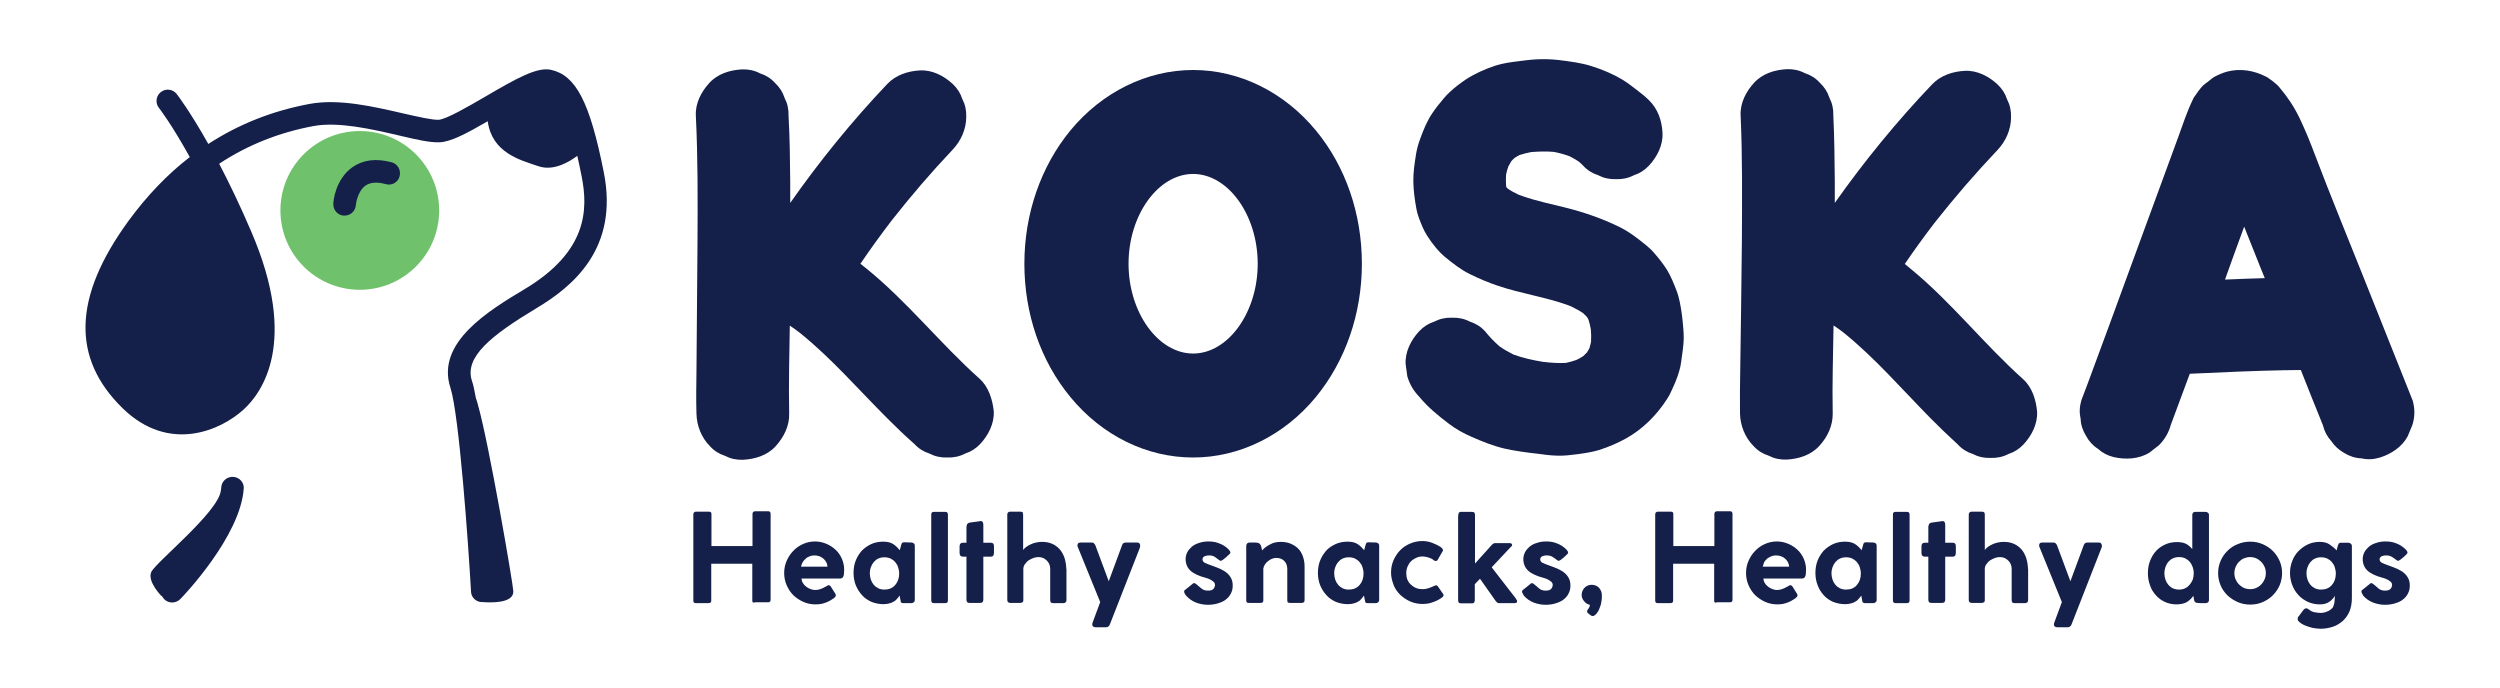
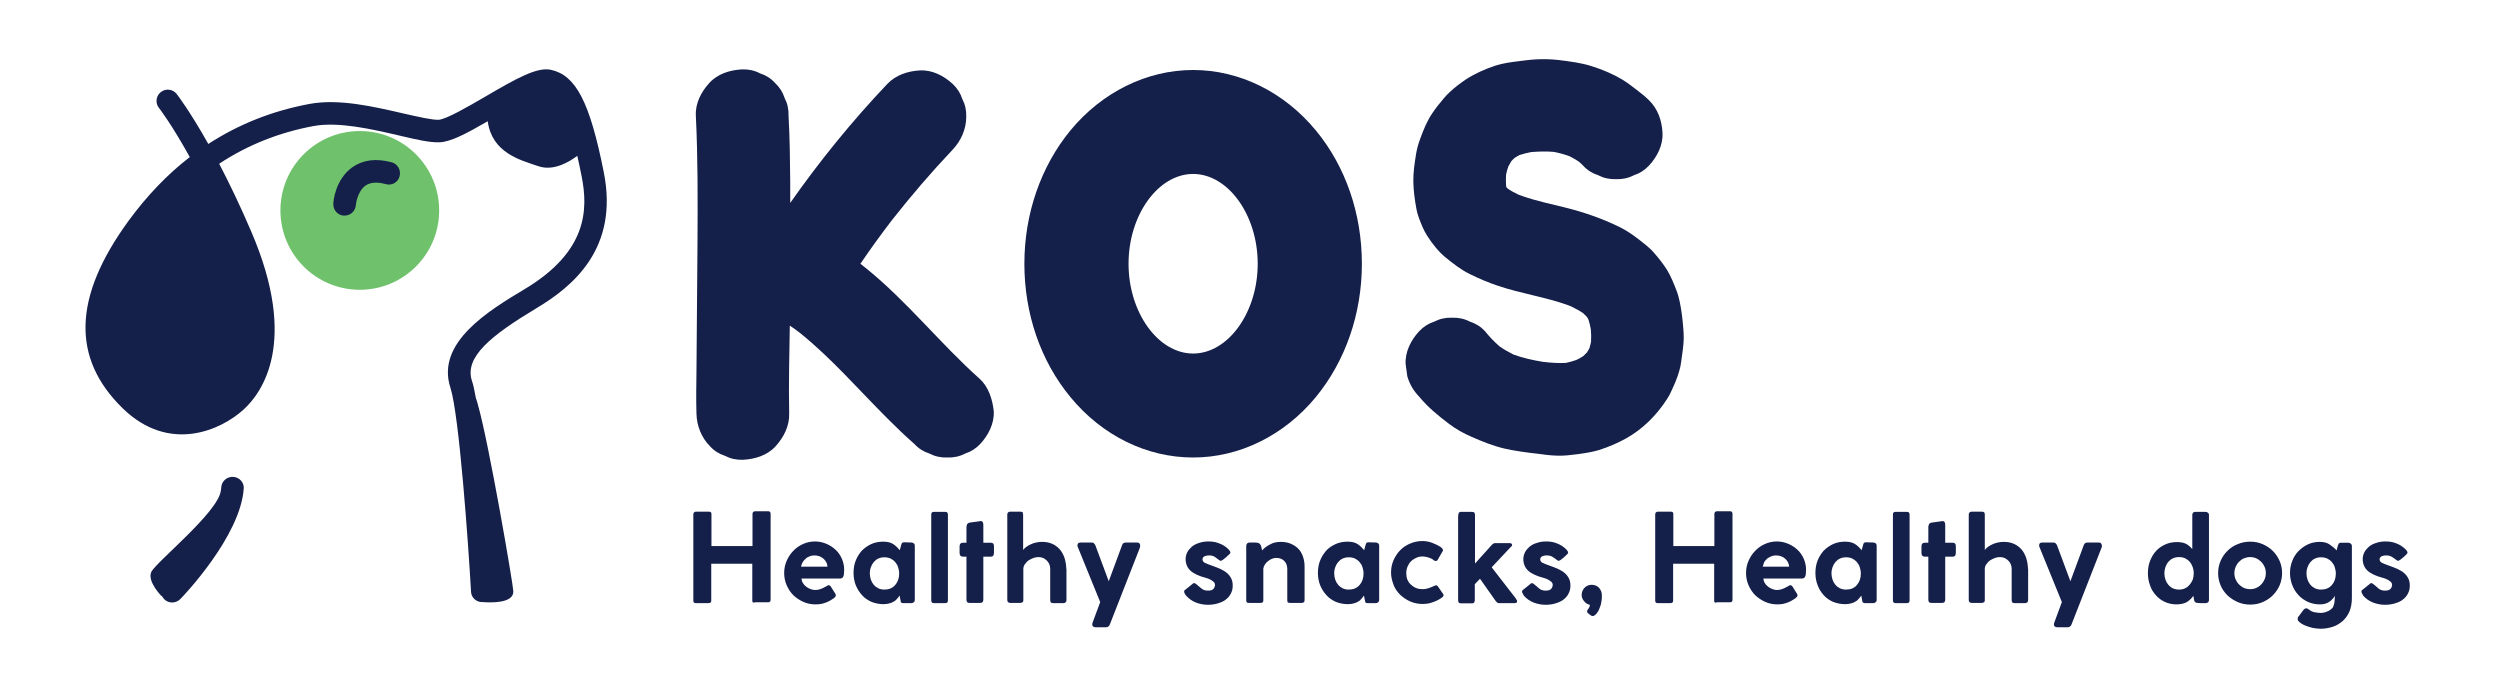
<svg xmlns="http://www.w3.org/2000/svg" version="1.1" id="Layer_1" x="0px" y="0px" viewBox="0 0 1200 330.3" style="enable-background:new 0 0 1200 330.3;" xml:space="preserve">
  <style type="text/css">
	.st0{fill:#141F4A;}
	.st1{fill:#70C16C;}
	.st2{fill:#FDF2D3;}
</style>
  <g>
    <circle class="st1" cx="172.7" cy="101" r="38.1" />
    <g>
      <g>
        <path class="st0" d="M572.7,33.6c-22.2,0-43.7,10.6-58.9,29c-14.2,17.3-22.1,40-22.1,64s7.8,46.7,22.1,64     c15.2,18.5,36.6,29,58.9,29s43.7-10.6,58.9-29c14.2-17.3,22.1-40,22.1-64s-7.8-46.7-22.1-64C616.4,44.2,595,33.6,572.7,33.6z      M572.7,169.7c-16.8,0-31-19.7-31-43.1s14.2-43.1,31-43.1c16.8,0,31,19.7,31,43.1S589.5,169.7,572.7,169.7z" />
        <path class="st0" d="M470.1,181.7c-18.8-16.8-34.5-36.8-54.1-52.7c-1-0.8-2-1.6-3-2.4c4.8-7.1,9.9-14.1,15.1-20.9     c9.2-11.7,18.9-23,29.2-33.9c4-4.2,6.5-9.9,6.5-15.7c0.1-3.1-0.5-5.9-1.9-8.6c-0.9-2.8-2.4-5.1-4.6-7.2     c-4.2-3.9-9.8-6.8-15.7-6.5c-5.8,0.3-11.6,2.2-15.7,6.5c-16.9,17.8-32.5,37-46.6,57.1c0-3.4,0-6.9,0-10.3     c-0.1-10.5-0.2-21-0.8-31.5c0.1-3.1-0.5-5.9-1.9-8.6c-0.9-2.8-2.4-5.1-4.6-7.2c-2-2.2-4.4-3.7-7.2-4.6c-2.7-1.4-5.5-2-8.6-1.9     c-5.8,0.3-11.7,2.1-15.7,6.5c-3.9,4.2-6.8,9.8-6.5,15.7c1,20.2,0.9,40.4,0.8,60.6c-0.1,20.8-0.4,41.5-0.5,62.3     c-0.1,6.7-0.2,13.4,0,20.1c0.1,5.8,2.4,11.6,6.5,15.7c2,2.2,4.4,3.7,7.2,4.6c2.7,1.4,5.5,2,8.6,1.9c5.8-0.3,11.7-2.1,15.7-6.5     c3.9-4.3,6.7-9.8,6.5-15.7c-0.3-14.1,0.1-28.2,0.3-42.2c1.7,1.1,3.3,2.3,5,3.6c15.1,12.2,27.9,27,41.6,40.7     c4.3,4.3,8.6,8.5,13.2,12.5c2,2.2,4.4,3.7,7.2,4.6c2.7,1.4,5.5,2,8.6,1.9c3.1,0.1,5.9-0.5,8.6-1.9c2.8-0.9,5.1-2.4,7.2-4.6     c3.9-4.2,6.8-9.8,6.5-15.7C476.4,191.7,474.5,185.6,470.1,181.7z" />
-         <path class="st0" d="M971.1,182c-18.8-16.8-34.4-36.9-53.9-52.9c-1-0.8-2-1.6-2.9-2.4c4.5-6.6,9.2-13.1,14.1-19.5     c9.6-12.2,19.7-23.9,30.4-35.2c4-4.2,6.5-9.9,6.5-15.7c0.1-3.1-0.5-5.9-1.9-8.6c-0.9-2.8-2.4-5.1-4.6-7.2     c-4.2-3.9-9.8-6.8-15.7-6.5c-5.8,0.3-11.6,2.2-15.7,6.5c-16.9,17.7-32.5,36.8-46.7,56.9c0-3.5,0-6.9,0-10.4     c-0.1-10.5-0.2-21-0.7-31.5c0.1-3.1-0.5-5.9-1.9-8.6c-0.9-2.8-2.4-5.1-4.6-7.2c-2-2.2-4.4-3.7-7.2-4.6c-2.7-1.4-5.5-2-8.6-1.9     c-5.8,0.3-11.7,2.1-15.7,6.5c-3.9,4.2-6.8,9.8-6.5,15.7c0.9,20.2,0.7,40.4,0.6,60.6c-0.2,20.8-0.5,41.5-0.8,62.3     c-0.1,6.7-0.2,13.4-0.1,20.1c0.1,5.8,2.4,11.6,6.5,15.7c2,2.2,4.4,3.7,7.2,4.6c2.7,1.4,5.5,2,8.6,1.9c5.8-0.3,11.7-2.1,15.7-6.5     c4-4.3,6.6-9.8,6.5-15.7c-0.3-14,0.2-28.1,0.4-42.2c1.5,1,3,2.1,4.5,3.2c15.3,12.3,28.2,27.3,42,41.3c4.3,4.3,8.6,8.5,13.1,12.6     c2,2.2,4.4,3.7,7.2,4.6c2.7,1.4,5.5,2,8.6,1.9c3.1,0.1,5.9-0.5,8.6-1.9c2.8-0.9,5.1-2.4,7.2-4.6c3.9-4.2,6.8-9.8,6.5-15.7     C977.3,192,975.5,186,971.1,182z" />
-         <path class="st0" d="M1158.1,192.3c-8-20.1-16-40.1-24-60.2c-7.7-19.3-15.6-38.5-23-58c-2.2-5.9-4.6-11.7-7.3-17.4     c-2.6-5.4-5.8-10.2-9.7-14.8c-0.3-0.4-0.7-0.7-1-1.1c-1.2-1.1-3.4-2.8-4.8-3.7c-0.2-0.1-0.4-0.2-0.6-0.3     c-5.8-3-12.4-4.1-18.8-2.4c-2.1,0.6-4.2,1.5-6.2,2.6c-0.7,0.4-2.7,2.1-2.6,2c-0.8,0.6-1.8,1.3-2.6,2c-1.5,1.5-2.9,3.6-4.1,5.3     c-0.3,0.4-0.6,0.9-0.8,1.4c-2.9,6-5,12.5-7.3,18.8c-7.3,19.8-14.5,39.6-21.8,59.4c-7.2,19.7-14.4,39.4-21.7,59     c-0.9,2.4-1.8,4.8-2.7,7.1c-0.9,3-1.1,5.9-0.4,8.9c0.1,3,1,5.7,2.6,8.3c1.4,2.6,3.3,4.7,5.7,6.2c2.2,2,4.7,3.3,7.6,4     c5.7,1.3,12.1,1,17.2-2.2c1.5-1.2,3-2.3,4.5-3.5c2.8-2.8,4.7-6.1,5.7-9.8c3-8.1,6.1-16.3,9.1-24.5c15.1-0.7,30.2-1.4,45.3-1.7     c2.7,0,5.3-0.1,8-0.1c3.5,8.8,7,17.7,10.6,26.5c0.7,2.9,2,5.4,4,7.6c1.6,2.4,3.7,4.3,6.2,5.7c2.6,1.6,5.3,2.5,8.3,2.6     c3,0.7,5.9,0.5,8.9-0.4c5.4-1.7,10.6-5.1,13.3-10.2c0.7-1.8,1.5-3.5,2.2-5.3C1159.2,200.2,1159.2,196.2,1158.1,192.3z      M1077.2,108.8c2.2,5.4,4.3,10.9,6.5,16.3c1.1,2.8,2.2,5.6,3.4,8.4c-6.4,0.2-12.7,0.4-19.1,0.7     C1071,125.7,1074.1,117.3,1077.2,108.8z" />
        <path class="st0" d="M806.3,145c-0.4-1.9-0.9-3.8-1.6-5.6c-1.3-3.3-2.6-6.7-4.5-9.8c-1.9-3-4.1-5.8-6.5-8.5     c-1.1-1.3-2.4-2.4-3.7-3.5c-4.2-3.4-8.3-6.6-13.2-8.9c-8.2-4-16.8-6.9-25.6-9.1c-6.8-1.7-13.6-3.1-20.2-5.4     c-0.7-0.3-1.5-0.5-2.2-0.8c-1.7-0.8-3.4-1.7-5-2.8c-0.2-0.2-0.5-0.5-0.7-0.7c-0.1-0.3-0.2-0.6-0.2-1c-0.1-1.7-0.1-3.4,0-5     c0.3-1.4,0.6-2.7,1.1-4c0.4-0.8,0.9-1.7,1.4-2.5c0.5-0.5,1-1.1,1.6-1.6c0.8-0.5,1.6-1,2.4-1.4c1.8-0.6,3.6-1,5.5-1.4     c3.6-0.3,7.3-0.4,10.9-0.1c2.6,0.5,5.2,1.2,7.6,2.1c1.6,0.8,3.2,1.7,4.7,2.8c0.6,0.5,1.2,1.1,1.8,1.7c2,2.2,4.4,3.7,7.2,4.6     c2.7,1.4,5.5,2,8.6,1.9c3.1,0.1,5.9-0.5,8.6-1.9c2.8-0.9,5.1-2.4,7.2-4.6c3.9-4.2,6.8-9.8,6.5-15.7c-0.3-5.9-2.2-11.5-6.5-15.7     c-1.9-1.9-4-3.5-6.2-5.2c-2.2-1.7-4.3-3.3-6.6-4.7c-4.5-2.7-9.5-4.8-14.6-6.4c-5.2-1.7-10.6-2.3-16-3c-3.6-0.4-7.2-0.5-10.9-0.3     c-1.8,0.1-3.6,0.3-5.3,0.5c-3.6,0.5-7.2,0.8-10.7,1.6c-4.9,1.1-9.6,3.1-14,5.4c-1.3,0.7-2.5,1.4-3.7,2.2     c-2.6,1.8-5.2,3.7-7.5,5.9c-1,0.9-2,1.9-2.9,3c-2,2.4-4,4.8-5.7,7.4c-2.5,3.7-4.2,8-5.7,12.1c-0.9,2.4-1.6,4.9-2,7.4     c-0.7,4.4-1.4,8.9-1.3,13.3c0.1,4.4,0.7,8.8,1.5,13.1c0.3,1.4,0.6,2.7,1.1,4c1.1,2.9,2.3,6.1,4,8.7c2.4,3.8,5.4,7.6,8.9,10.5     c3.7,3,7.4,5.9,11.7,8c4.3,2.1,8.7,4,13.2,5.5c11.1,3.8,22.8,5.4,33.9,9.4c0.5,0.2,1,0.4,1.5,0.6c2,1,3.9,2,5.7,3.2     c0.6,0.6,1.2,1.2,1.8,1.8c0.3,0.5,0.6,0.9,0.8,1.4c0.5,1.5,0.8,3.1,1.1,4.6c0.2,2,0.2,4,0.1,6c-0.2,1-0.5,2-0.8,3.1     c-0.3,0.6-0.7,1.3-1.1,1.9c-0.6,0.6-1.2,1.2-1.8,1.8c-1.1,0.7-2.2,1.4-3.4,1.9c-1.6,0.6-3.3,1-5,1.4c-3.7,0.2-7.3-0.1-10.9-0.5     c-4.8-0.8-9.6-1.8-14.2-3.5c-2.4-1.2-4.7-2.5-6.8-4c-2.5-2.2-4.8-4.6-6.9-7.2c-2-2.2-4.4-3.7-7.2-4.6c-2.7-1.4-5.5-2-8.6-1.9     c-3.1-0.1-5.9,0.5-8.6,1.9c-2.8,0.9-5.1,2.4-7.2,4.6c-3.9,4.2-6.8,9.8-6.5,15.7c0.3,2,0.5,3.9,0.8,5.9c1.1,3.8,3,7,5.7,9.8     c4.2,5.1,9.1,9.1,14.4,13.1c3.3,2.5,6.9,4.5,10.6,6.1c5.2,2.3,10.4,4.4,15.9,5.7c5.3,1.2,10.7,1.9,16,2.5     c2.9,0.4,5.9,0.8,8.9,0.9c3.5,0.2,6.9-0.3,10.3-0.7c3.6-0.5,7.1-1,10.6-2.1c4.3-1.4,8.5-3.2,12.5-5.4c8.1-4.5,14.8-11.2,19.8-19     c0.8-1.2,1.5-2.5,2.1-3.9c1.4-3,2.8-6.2,3.7-9.4c0.5-1.6,0.8-3.2,1-4.8c0.5-3.6,1.1-7.3,1.2-11c0-1.9-0.1-3.8-0.3-5.8     C807.6,152.9,807.1,148.9,806.3,145z" />
      </g>
    </g>
    <g>
      <path class="st0" d="M289.8,82.6c-6.7-33.7-13.4-46.5-25.4-49.1c-6.6-1.4-16.3,4-31.5,12.9c-7.9,4.6-18.7,10.9-22.4,11.1    c-3.1,0.1-9.7-1.4-16.7-3c-13.9-3.2-31.1-7.3-45.3-4.6c-17.7,3.3-33.9,9.7-48.5,19.2c-8.9-15.8-14.8-23.5-15.2-24    c-1.8-2.3-5.2-2.8-7.6-0.9c-2.3,1.8-2.8,5.2-0.9,7.6c0.1,0.1,6,7.7,14.8,23.6C80.3,83.7,70.5,94,61.7,106    c-26.6,36.5-27.5,65.9-2.8,90c22.3,21.7,47,10.6,58,0.6c8.7-7.9,26.6-32.1,3.8-85.2c-5.5-12.9-10.8-23.8-15.5-32.8    c13.6-9,28.7-15,45.3-18.1c12-2.2,28,1.5,40.9,4.5c8.4,2,15,3.5,19.6,3.3c5.2-0.2,12.4-3.9,23.1-10.1    c2.1,15.2,15.5,18.6,24.4,21.6c7.4,2.5,15-2.3,18.6-5c0.7,3.1,1.4,6.3,2.1,9.9c3.1,15.7,2.9,36-27.4,54.1    c-17,10.2-42.7,25.6-35.6,47.3c4.2,12.9,8.6,75,9.9,97.9c0.1,2.5,1.9,4.4,4.2,4.9l0,0c0,0,0,0,0.1,0c0.4,0.1,0.7,0.1,1.1,0.1    c0,0,0.1,0,0.1,0c3.9,0.3,15,0.7,14.8-5.2c-0.1-3.3-11.8-71.6-17.1-89.9c-0.3-1.1-0.6-2.1-0.9-2.9c-0.6-3.5-1.2-6.3-1.9-8.3    c-3.6-11.3,9.1-21.6,30.9-34.7C274.8,137.6,297.2,119.4,289.8,82.6z" />
      <path class="st0" d="M188,77.9c-7.5-2-13.8-1.2-18.9,2.4c-8.1,5.8-9.1,16.2-9.1,17.4c-0.2,3,2,5.6,5,5.8c0.1,0,0.3,0,0.4,0    c2.8,0,5.2-2.2,5.4-5c0-0.1,0.6-6.5,4.6-9.4c2.3-1.6,5.6-1.9,9.8-0.7c2.9,0.8,5.9-0.9,6.6-3.8C192.6,81.7,190.9,78.7,188,77.9z" />
      <path class="st0" d="M112,228.9c-3-0.2-5.6,2-5.8,5c0,0.1,0,0.2,0,0.3c-0.1,0.4-0.1,0.8-0.2,1.3c-1.2,10.4-31.4,34.5-33.4,39.1    s5,11.6,5,11.6l0.1-0.2c0.3,0.6,0.7,1.2,1.2,1.7c1,1,2.4,1.5,3.8,1.5c1.4,0,2.8-0.6,3.9-1.7c1.2-1.2,28.9-30.1,30.4-53.1    C117.2,231.7,115,229.1,112,228.9z" />
    </g>
    <g>
      <g>
        <path class="st0" d="M361.1,288.3v-17.7h-19.7v17.7c0,0.8-0.4,1.2-1.3,1.2h-6.2c-0.7,0-1.1-0.4-1.1-1.2v-41.4     c0-0.4,0.1-0.6,0.3-0.9c0.2-0.2,0.5-0.4,0.9-0.4h6.4c0.2,0,0.5,0.1,0.7,0.2c0.3,0.2,0.4,0.5,0.4,0.9v15.4h19.7v-15.4     c0-0.4,0.1-0.6,0.3-0.9c0.2-0.2,0.5-0.4,0.9-0.4h6.4c0.2,0,0.5,0.1,0.7,0.2c0.2,0.2,0.4,0.5,0.4,0.9v41.4c0,0.8-0.4,1.2-1.2,1.2     h-6.2C361.5,289.5,361.1,289.1,361.1,288.3z" />
        <path class="st0" d="M391.2,283.2c0.9,0,1.7-0.1,2.5-0.4c0.8-0.3,1.6-0.6,2.4-1.1c0.3-0.2,0.6-0.3,0.9-0.5     c0.3-0.2,0.5-0.3,0.8-0.3c0.4,0,0.6,0.2,0.9,0.5l2.2,3.5c0.2,0.3,0.3,0.6,0.3,0.8c0,0.3-0.1,0.6-0.3,0.8     c-0.2,0.2-0.4,0.4-0.6,0.6c-1.3,0.9-2.6,1.7-4.1,2.2c-1.5,0.6-3.1,0.8-4.8,0.8c-2.1,0-4-0.4-5.8-1.2c-1.8-0.8-3.4-1.9-4.8-3.2     c-1.4-1.4-2.4-3-3.2-4.8c-0.8-1.8-1.2-3.8-1.2-5.9c0-2,0.4-4,1.2-5.8c0.8-1.8,1.8-3.4,3.2-4.8c1.3-1.4,2.9-2.5,4.7-3.3     c1.8-0.8,3.7-1.2,5.7-1.2c1.9,0,3.7,0.4,5.4,1.1c1.7,0.7,3.2,1.7,4.5,2.9c1.3,1.2,2.3,2.7,3,4.3c0.7,1.6,1.1,3.4,1.1,5.2     c0,1.5-0.1,2.6-0.4,3.3c-0.3,0.7-0.8,1-1.7,1h-18.4c0.1,0.9,0.3,1.6,0.8,2.3c0.4,0.7,1,1.2,1.6,1.7c0.6,0.5,1.3,0.8,2.1,1.1     C389.7,283,390.5,283.2,391.2,283.2z M384.5,272h12.7c-0.1-1.5-0.7-2.7-1.9-3.8c-1.2-1.1-2.7-1.6-4.5-1.6c-0.7,0-1.4,0.1-2.1,0.4     c-0.7,0.3-1.4,0.6-1.9,1.1c-0.6,0.5-1.1,1.1-1.5,1.7C384.9,270.6,384.6,271.3,384.5,272z" />
        <path class="st0" d="M432.2,287.9c-0.1-0.4-0.1-0.7-0.2-1c0-0.3-0.1-0.6-0.2-1c-0.4,0.5-0.7,1-1.2,1.5c-0.4,0.5-0.9,1-1.5,1.3     c-0.6,0.4-1.3,0.7-2.1,0.9c-0.8,0.2-1.7,0.4-2.8,0.4h-0.1c-2.1,0-4-0.4-5.8-1.1c-1.7-0.8-3.3-1.8-4.5-3.2c-1.3-1.4-2.2-2.9-3-4.7     c-0.7-1.8-1.1-3.8-1.1-5.9c0-2.1,0.3-4.1,1-5.9c0.7-1.8,1.7-3.4,2.9-4.8c1.3-1.3,2.8-2.4,4.5-3.2c1.7-0.8,3.7-1.2,5.8-1.2     c2.1,0,3.7,0.4,4.9,1.2c1.2,0.8,2.2,1.8,3.1,2.9l0.6-2.2c0.2-0.7,0.3-1.1,0.5-1.3c0.2-0.2,0.6-0.3,1.1-0.3l3.3,0.1     c0.4,0,0.8,0.1,1.2,0.4c0.4,0.3,0.5,0.7,0.5,1.1V288c0,0.5-0.2,0.8-0.5,1.1c-0.4,0.3-0.7,0.4-1.2,0.4h-3.8c-0.6,0-1-0.2-1.2-0.4     C432.4,288.7,432.3,288.3,432.2,287.9z M417.5,275.1c0,1.1,0.2,2.1,0.5,3.1c0.3,0.9,0.8,1.8,1.4,2.5s1.4,1.3,2.2,1.7     c0.9,0.4,1.8,0.6,2.9,0.6c2.2,0,3.9-0.7,5.2-2.2c1.3-1.5,1.9-3.3,1.9-5.5c0-1.1-0.2-2.1-0.5-3c-0.3-1-0.8-1.8-1.4-2.5     c-0.6-0.7-1.4-1.3-2.2-1.7c-0.9-0.4-1.9-0.6-3-0.6c-1.1,0-2,0.2-2.9,0.6c-0.9,0.4-1.6,1-2.2,1.7c-0.6,0.7-1.1,1.6-1.4,2.5     C417.7,273.1,417.5,274.1,417.5,275.1z" />
        <path class="st0" d="M447,288.2V247c0-0.9,0.4-1.3,1.2-1.3h5.5c0.9,0,1.3,0.4,1.3,1.3v41.2c0,0.9-0.4,1.3-1.3,1.3h-5.5     C447.4,289.5,447,289,447,288.2z" />
        <path class="st0" d="M464,252.5c0-1,0.6-1.6,1.8-1.7l4.4-0.6c0.1,0,0.2-0.1,0.4-0.1c0.6,0,0.9,0.2,1.1,0.5     c0.2,0.3,0.3,0.8,0.3,1.3v8.6h3.5c0.5,0,0.9,0.1,1.2,0.4c0.3,0.3,0.4,0.7,0.4,1.3v3.2c0,0.6-0.2,1.1-0.4,1.4     c-0.3,0.3-0.7,0.4-1.2,0.4H472v20.5c0,0.6-0.1,1-0.4,1.3s-0.6,0.4-1.2,0.4h-5c-0.6,0-1-0.2-1.2-0.4c-0.2-0.3-0.3-0.7-0.3-1.3     v-20.5h-1.6c-1.1,0-1.7-0.6-1.7-1.8v-3.2c0-1.1,0.6-1.7,1.7-1.7h1.6V252.5z" />
        <path class="st0" d="M491.1,247.1V264c0.3-0.5,0.8-0.9,1.4-1.4c0.6-0.5,1.4-0.9,2.2-1.3c0.8-0.4,1.7-0.7,2.7-0.9s1.9-0.3,2.8-0.3     c1.8,0,3.4,0.3,4.8,0.9c1.4,0.6,2.6,1.5,3.6,2.6c1,1.1,1.7,2.4,2.3,4c0.5,1.5,0.8,3.1,0.9,4.9c0,0.3,0,0.5,0.1,0.7V288     c0,0.5-0.1,0.8-0.4,1.1c-0.3,0.3-0.6,0.4-1.1,0.4h-4.9c-0.5,0-0.9-0.1-1.1-0.4c-0.2-0.2-0.3-0.6-0.3-1.1v-14.9     c0-1.6-0.5-2.9-1.6-4c-1.1-1.1-2.4-1.7-4-1.7c-0.8,0-1.5,0.1-2.4,0.4c-0.8,0.3-1.6,0.7-2.4,1.2c-0.7,0.5-1.3,1.2-1.8,1.9     c-0.5,0.7-0.7,1.5-0.7,2.2v15c0,0.6-0.2,0.9-0.6,1.1c-0.4,0.2-0.8,0.2-1.2,0.2h-4.4c-1,0-1.5-0.5-1.5-1.4v-41     c0-0.4,0.1-0.8,0.4-1c0.2-0.3,0.6-0.4,1.1-0.4h4.8c0.4,0,0.8,0.1,1.1,0.3C490.9,246.2,491.1,246.5,491.1,247.1z" />
        <path class="st0" d="M547.1,263l-14.4,36.8c-0.4,0.9-1,1.3-1.9,1.3H526c-0.4,0-0.8-0.1-1.2-0.3c-0.3-0.2-0.5-0.5-0.5-1     c0-0.2,0-0.5,0.1-0.8l3.7-10l-10.7-26.3c-0.1-0.2-0.2-0.4-0.2-0.6c0-0.2,0-0.3,0-0.4c0-0.9,0.5-1.3,1.6-1.3h5.1     c0.5,0,0.9,0.1,1.2,0.4c0.3,0.3,0.5,0.6,0.7,1l6.4,17.2l6.4-17.3c0.3-0.9,0.9-1.3,1.9-1.3h5.1c0.6,0,1.1,0.1,1.3,0.4     c0.2,0.3,0.4,0.6,0.4,1C547.3,262.2,547.2,262.5,547.1,263z" />
        <path class="st0" d="M568.5,284.5c-0.1-0.1-0.1-0.3-0.1-0.6c0-0.1,0-0.3,0.1-0.4c0-0.2,0.2-0.3,0.4-0.4l3.6-2.9     c0.1-0.2,0.3-0.3,0.7-0.3c0.2,0,0.5,0.1,0.9,0.4c0.7,0.6,1.6,1.3,2.5,2.1c0.9,0.8,2,1.1,3.2,1.1c1.3,0,2.3-0.3,2.7-0.9     c0.5-0.6,0.7-1.2,0.7-2c0-0.4-0.2-0.8-0.5-1.2c-0.4-0.3-0.8-0.6-1.2-0.9c-0.5-0.3-1-0.5-1.4-0.7c-0.5-0.2-0.9-0.3-1.2-0.4     c-3.5-0.9-6-2.1-7.5-3.5c-1.5-1.4-2.3-3.3-2.3-5.6c0-1.1,0.3-2.2,0.8-3.2c0.5-1,1.3-1.9,2.2-2.7c1-0.8,2.1-1.4,3.5-1.8     c1.4-0.5,2.9-0.7,4.5-0.7c2,0,3.7,0.3,5.3,1c1.6,0.6,3,1.5,4.1,2.6c0.7,0.7,1.1,1.3,1.1,1.8c0,0.2-0.2,0.5-0.7,0.9     c-0.4,0.4-0.9,0.9-1.4,1.3c-0.5,0.4-1,0.8-1.5,1.2c-0.5,0.3-0.8,0.5-1,0.5c-0.3,0-0.6-0.2-1-0.5c-0.6-0.5-1.2-0.9-1.9-1.4     c-0.8-0.5-1.7-0.7-2.8-0.7c-0.8,0-1.4,0.1-2.1,0.4c-0.6,0.3-1,0.8-1,1.5c0,0.7,0.4,1.3,1.2,1.7s1.9,0.8,3.3,1.3     c1.5,0.5,2.9,1.1,4.1,1.6c1.2,0.6,2.3,1.2,3.2,2c0.9,0.8,1.5,1.6,2,2.6c0.5,1,0.7,2.1,0.7,3.4c0,1.5-0.3,2.8-1,4     c-0.6,1.2-1.5,2.1-2.6,2.9c-1.1,0.8-2.4,1.3-3.8,1.7c-1.4,0.4-2.9,0.6-4.5,0.6c-2.1,0-4-0.4-5.8-1.1c-1.8-0.7-3.3-1.8-4.6-3.2     C568.9,285.4,568.6,284.9,568.5,284.5z" />
        <path class="st0" d="M603.1,260.5c0.6,0,1,0.1,1.3,0.3c0.3,0.2,0.5,0.5,0.7,0.8c0.2,0.4,0.3,0.8,0.4,1.2c0.1,0.5,0.2,0.9,0.3,1.4     c0.9-1,2.1-2,3.7-2.8c1.5-0.9,3.3-1.3,5.2-1.3c1.9,0,3.5,0.3,4.9,0.9c1.4,0.6,2.6,1.4,3.6,2.4c1,1,1.7,2.3,2.2,3.7     c0.5,1.4,0.8,3,0.8,4.7v16.2c0,0.6-0.1,0.9-0.4,1.1c-0.2,0.2-0.6,0.3-1.1,0.3h-5.4c-0.6,0-1-0.1-1.2-0.3     c-0.1-0.2-0.2-0.5-0.2-1.1v-14.9c0-1.6-0.5-2.9-1.5-3.9c-1-1-2.3-1.4-3.8-1.4c-0.6,0-1.3,0.1-2,0.4c-0.7,0.3-1.3,0.6-1.9,1.1     c-0.6,0.5-1.1,1-1.5,1.6c-0.4,0.6-0.7,1.3-0.8,2v15.2c0,0.5-0.1,0.9-0.3,1c-0.2,0.2-0.6,0.3-1.2,0.3h-5.3c-0.6,0-1-0.1-1.1-0.3     c-0.2-0.2-0.3-0.5-0.3-1v-25.9c0-1.2,0.6-1.8,1.8-1.8H603.1z" />
        <path class="st0" d="M655.1,287.9c-0.1-0.4-0.1-0.7-0.2-1c0-0.3-0.1-0.6-0.2-1c-0.4,0.5-0.8,1-1.2,1.5c-0.4,0.5-0.9,1-1.5,1.3     c-0.6,0.4-1.3,0.7-2.1,0.9c-0.8,0.2-1.7,0.4-2.8,0.4H647c-2.1,0-4-0.4-5.8-1.1c-1.7-0.8-3.3-1.8-4.5-3.2c-1.3-1.4-2.2-2.9-3-4.7     c-0.7-1.8-1.1-3.8-1.1-5.9c0-2.1,0.3-4.1,1-5.9c0.7-1.8,1.7-3.4,2.9-4.8s2.8-2.4,4.5-3.2c1.7-0.8,3.7-1.2,5.8-1.2     c2.1,0,3.7,0.4,4.9,1.2c1.2,0.8,2.2,1.8,3.1,2.9l0.6-2.2c0.2-0.7,0.3-1.1,0.5-1.3s0.6-0.3,1.1-0.3l3.3,0.1c0.4,0,0.8,0.1,1.2,0.4     c0.4,0.3,0.5,0.7,0.5,1.1V288c0,0.5-0.2,0.8-0.5,1.1c-0.4,0.3-0.7,0.4-1.2,0.4h-3.8c-0.6,0-1-0.2-1.2-0.4     C655.4,288.7,655.2,288.3,655.1,287.9z M640.4,275.1c0,1.1,0.2,2.1,0.5,3.1c0.3,0.9,0.8,1.8,1.4,2.5s1.4,1.3,2.2,1.7     c0.9,0.4,1.8,0.6,2.9,0.6c2.2,0,3.9-0.7,5.2-2.2c1.3-1.5,1.9-3.3,1.9-5.5c0-1.1-0.2-2.1-0.5-3c-0.3-1-0.8-1.8-1.4-2.5     c-0.6-0.7-1.4-1.3-2.2-1.7c-0.9-0.4-1.9-0.6-3-0.6c-1.1,0-2,0.2-2.9,0.6c-0.9,0.4-1.6,1-2.2,1.7c-0.6,0.7-1.1,1.6-1.4,2.5     C640.6,273.1,640.4,274.1,640.4,275.1z" />
        <path class="st0" d="M682.7,282.8c1.2,0,2.2-0.2,3.1-0.5c0.9-0.3,1.8-0.7,2.7-1.1c0.4-0.2,0.7-0.3,0.8-0.3c0.3,0,0.6,0.2,0.9,0.6     l2.5,3.6c0.2,0.3,0.2,0.5,0.2,0.6c0,0.4-0.1,0.6-0.4,0.8c-0.2,0.2-0.5,0.4-0.6,0.5c-1.3,0.9-2.7,1.6-4.3,2.1     c-1.5,0.6-3.2,0.8-4.8,0.8c-2.1,0-4-0.4-5.9-1.2c-1.8-0.8-3.4-1.9-4.8-3.2c-1.4-1.4-2.5-2.9-3.2-4.8s-1.2-3.8-1.2-5.9     c0-2.1,0.4-4.1,1.2-5.9c0.8-1.8,1.9-3.5,3.2-4.8c1.4-1.4,3-2.5,4.8-3.2c1.8-0.8,3.8-1.2,5.9-1.2c1.6,0,3.1,0.3,4.5,0.8     c1.4,0.5,2.8,1.2,4.3,2.1h-0.1c0.3,0.2,0.6,0.4,0.8,0.7c0.2,0.2,0.3,0.5,0.3,0.8c0,0.1,0,0.2,0,0.3c0,0.1-0.1,0.2-0.2,0.3l-2.3,4     c-0.1,0.2-0.2,0.3-0.4,0.4c-0.2,0.1-0.4,0.2-0.6,0.2c-0.2,0-0.5-0.1-0.9-0.4c-0.7-0.6-1.5-1-2.5-1.3c-1-0.3-2-0.5-2.9-0.5     c-1.1,0-2.1,0.2-3.1,0.7c-0.9,0.4-1.8,1-2.5,1.7c-0.7,0.7-1.2,1.6-1.6,2.5c-0.4,1-0.6,2-0.6,3.1c0,2.3,0.7,4.1,2.2,5.5     C678.8,282.1,680.6,282.8,682.7,282.8z" />
        <path class="st0" d="M700,247.4c0-0.5,0.1-0.9,0.2-1.2c0.2-0.3,0.5-0.5,1.1-0.5h5.2c0.6,0,1,0.1,1.2,0.4c0.2,0.3,0.3,0.6,0.3,1.1     v23.3l8.2-9.1c0.4-0.4,0.9-0.7,1.4-0.7h7c0.8,0,1.2,0.3,1.2,0.9c0,0.2,0,0.3-0.1,0.4c0,0.1-0.2,0.2-0.4,0.4l-9.3,9.9l11.7,15.1     h-0.1c0.4,0.4,0.6,0.8,0.6,1.2c0,0.4-0.1,0.6-0.3,0.7c-0.2,0.1-0.5,0.2-0.9,0.2h-7.7c-0.4,0-0.9-0.4-1.5-1.2l-7.4-10.5l-2.5,2.6     v7.6c0,0.3-0.1,0.6-0.2,1c-0.1,0.4-0.5,0.6-1.2,0.6h-5.2c-0.5,0-0.9-0.1-1.1-0.4c-0.2-0.3-0.3-0.6-0.3-1.1V247.4z" />
        <path class="st0" d="M730.7,284.5c-0.1-0.1-0.1-0.3-0.1-0.6c0-0.1,0-0.3,0.1-0.4c0-0.2,0.2-0.3,0.4-0.4l3.6-2.9     c0.1-0.2,0.3-0.3,0.6-0.3c0.2,0,0.6,0.1,0.9,0.4c0.8,0.6,1.6,1.3,2.5,2.1c0.9,0.8,2,1.1,3.2,1.1c1.3,0,2.3-0.3,2.7-0.9     c0.5-0.6,0.7-1.2,0.7-2c0-0.4-0.2-0.8-0.5-1.2c-0.4-0.3-0.8-0.6-1.2-0.9c-0.5-0.3-1-0.5-1.4-0.7c-0.5-0.2-0.9-0.3-1.2-0.4     c-3.5-0.9-6-2.1-7.5-3.5c-1.5-1.4-2.3-3.3-2.3-5.6c0-1.1,0.3-2.2,0.8-3.2c0.5-1,1.3-1.9,2.2-2.7c1-0.8,2.1-1.4,3.5-1.8     c1.4-0.5,2.9-0.7,4.5-0.7c2,0,3.7,0.3,5.3,1c1.6,0.6,2.9,1.5,4.1,2.6c0.7,0.7,1.1,1.3,1.1,1.8c0,0.2-0.2,0.5-0.6,0.9     c-0.4,0.4-0.9,0.9-1.4,1.3c-0.5,0.4-1,0.8-1.5,1.2c-0.5,0.3-0.8,0.5-1,0.5c-0.3,0-0.6-0.2-1-0.5c-0.6-0.5-1.2-0.9-2-1.4     c-0.8-0.5-1.7-0.7-2.8-0.7c-0.8,0-1.4,0.1-2.1,0.4c-0.6,0.3-1,0.8-1,1.5c0,0.7,0.4,1.3,1.2,1.7c0.8,0.4,1.9,0.8,3.3,1.3     c1.5,0.5,2.9,1.1,4.1,1.6c1.2,0.6,2.3,1.2,3.2,2c0.9,0.8,1.5,1.6,2,2.6c0.5,1,0.7,2.1,0.7,3.4c0,1.5-0.3,2.8-1,4     c-0.6,1.2-1.5,2.1-2.6,2.9c-1.1,0.8-2.4,1.3-3.8,1.7c-1.4,0.4-2.9,0.6-4.5,0.6c-2.1,0-4-0.4-5.8-1.1c-1.8-0.7-3.3-1.8-4.6-3.2     C731.2,285.4,730.9,284.9,730.7,284.5z" />
        <path class="st0" d="M759.2,285.6c0-1.4,0.5-2.5,1.4-3.5c0.9-0.9,2.1-1.4,3.4-1.4c1.4,0,2.6,0.5,3.5,1.4c0.9,1,1.4,2.2,1.4,3.8     c0,1.7-0.2,3.1-0.5,4.3c-0.4,1.2-0.8,2.3-1.2,3.1c-0.5,0.8-1,1.4-1.4,1.8c-0.5,0.4-0.9,0.6-1.2,0.6c-0.2,0-0.4,0-0.6-0.1     c-0.1-0.1-0.3-0.2-0.4-0.2l-1.4-1.1c-0.2-0.2-0.4-0.4-0.4-0.8c0-0.3,0.1-0.6,0.3-0.8l0.4-0.6c0.1-0.2,0.3-0.4,0.4-0.7     c0.2-0.3,0.2-0.7,0.2-1.1c-1.1-0.2-2-0.8-2.7-1.7C759.6,287.7,759.2,286.7,759.2,285.6z" />
        <path class="st0" d="M822.8,288.3v-17.7h-19.7v17.7c0,0.8-0.4,1.2-1.3,1.2h-6.2c-0.7,0-1.1-0.4-1.1-1.2v-41.4     c0-0.4,0.1-0.6,0.3-0.9c0.2-0.2,0.5-0.4,0.9-0.4h6.4c0.2,0,0.5,0.1,0.7,0.2c0.3,0.2,0.4,0.5,0.4,0.9v15.4h19.7v-15.4     c0-0.4,0.1-0.6,0.3-0.9c0.2-0.2,0.5-0.4,0.9-0.4h6.4c0.2,0,0.5,0.1,0.7,0.2c0.2,0.2,0.4,0.5,0.4,0.9v41.4c0,0.8-0.4,1.2-1.2,1.2     h-6.2C823.1,289.5,822.8,289.1,822.8,288.3z" />
        <path class="st0" d="M852.8,283.2c0.9,0,1.7-0.1,2.5-0.4c0.8-0.3,1.6-0.6,2.4-1.1c0.3-0.2,0.6-0.3,0.9-0.5     c0.3-0.2,0.5-0.3,0.8-0.3c0.4,0,0.6,0.2,0.9,0.5l2.2,3.5c0.2,0.3,0.3,0.6,0.3,0.8c0,0.3-0.1,0.6-0.3,0.8     c-0.2,0.2-0.4,0.4-0.6,0.6c-1.3,0.9-2.6,1.7-4.1,2.2c-1.5,0.6-3.1,0.8-4.7,0.8c-2.1,0-4-0.4-5.8-1.2c-1.8-0.8-3.4-1.9-4.8-3.2     c-1.4-1.4-2.4-3-3.2-4.8c-0.8-1.8-1.2-3.8-1.2-5.9c0-2,0.4-4,1.2-5.8c0.8-1.8,1.8-3.4,3.2-4.8c1.3-1.4,2.9-2.5,4.7-3.3     c1.8-0.8,3.7-1.2,5.7-1.2c1.9,0,3.7,0.4,5.4,1.1c1.7,0.7,3.2,1.7,4.5,2.9c1.3,1.2,2.3,2.7,3,4.3c0.7,1.6,1.1,3.4,1.1,5.2     c0,1.5-0.1,2.6-0.4,3.3c-0.3,0.7-0.8,1-1.7,1h-18.4c0.1,0.9,0.3,1.6,0.8,2.3c0.4,0.7,1,1.2,1.6,1.7c0.6,0.5,1.3,0.8,2.1,1.1     C851.4,283,852.1,283.2,852.8,283.2z M846.1,272h12.7c-0.1-1.5-0.7-2.7-1.9-3.8c-1.2-1.1-2.7-1.6-4.5-1.6c-0.7,0-1.4,0.1-2.1,0.4     c-0.7,0.3-1.4,0.6-2,1.1c-0.6,0.5-1.1,1.1-1.5,1.7C846.5,270.6,846.3,271.3,846.1,272z" />
        <path class="st0" d="M893.8,287.9c-0.1-0.4-0.1-0.7-0.2-1c0-0.3-0.1-0.6-0.2-1c-0.4,0.5-0.7,1-1.2,1.5c-0.4,0.5-0.9,1-1.5,1.3     c-0.6,0.4-1.3,0.7-2.1,0.9c-0.8,0.2-1.7,0.4-2.8,0.4h-0.1c-2.1,0-4-0.4-5.8-1.1c-1.8-0.8-3.3-1.8-4.5-3.2     c-1.3-1.4-2.2-2.9-2.9-4.7c-0.7-1.8-1.1-3.8-1.1-5.9c0-2.1,0.3-4.1,1-5.9c0.7-1.8,1.7-3.4,2.9-4.8c1.3-1.3,2.8-2.4,4.5-3.2     s3.7-1.2,5.8-1.2c2.1,0,3.7,0.4,4.9,1.2c1.2,0.8,2.2,1.8,3.1,2.9l0.6-2.2c0.2-0.7,0.3-1.1,0.5-1.3c0.2-0.2,0.6-0.3,1.1-0.3     l3.3,0.1c0.4,0,0.8,0.1,1.2,0.4c0.4,0.3,0.5,0.7,0.5,1.1V288c0,0.5-0.2,0.8-0.5,1.1c-0.4,0.3-0.8,0.4-1.2,0.4h-3.8     c-0.6,0-1-0.2-1.2-0.4S893.9,288.3,893.8,287.9z M879.1,275.1c0,1.1,0.2,2.1,0.5,3.1c0.3,0.9,0.8,1.8,1.4,2.5     c0.6,0.7,1.4,1.3,2.2,1.7c0.9,0.4,1.8,0.6,2.9,0.6c2.2,0,4-0.7,5.2-2.2c1.3-1.5,1.9-3.3,1.9-5.5c0-1.1-0.2-2.1-0.5-3     c-0.3-1-0.8-1.8-1.4-2.5c-0.6-0.7-1.4-1.3-2.2-1.7c-0.9-0.4-1.9-0.6-3-0.6c-1.1,0-2,0.2-2.9,0.6c-0.9,0.4-1.6,1-2.2,1.7     c-0.6,0.7-1.1,1.6-1.4,2.5C879.3,273.1,879.1,274.1,879.1,275.1z" />
        <path class="st0" d="M908.6,288.2V247c0-0.9,0.4-1.3,1.2-1.3h5.5c0.9,0,1.3,0.4,1.3,1.3v41.2c0,0.9-0.4,1.3-1.3,1.3h-5.5     C909,289.5,908.6,289,908.6,288.2z" />
        <path class="st0" d="M925.7,252.5c0-1,0.6-1.6,1.8-1.7l4.4-0.6c0.1,0,0.2-0.1,0.4-0.1c0.6,0,0.9,0.2,1.1,0.5     c0.2,0.3,0.3,0.8,0.3,1.3v8.6h3.5c0.5,0,0.9,0.1,1.2,0.4c0.3,0.3,0.4,0.7,0.4,1.3v3.2c0,0.6-0.2,1.1-0.4,1.4     c-0.3,0.3-0.7,0.4-1.2,0.4h-3.5v20.5c0,0.6-0.1,1-0.4,1.3c-0.2,0.3-0.6,0.4-1.2,0.4h-5c-0.6,0-1-0.2-1.2-0.4     c-0.2-0.3-0.3-0.7-0.3-1.3v-20.5h-1.6c-1.1,0-1.7-0.6-1.7-1.8v-3.2c0-1.1,0.6-1.7,1.7-1.7h1.6V252.5z" />
        <path class="st0" d="M952.7,247.1V264c0.3-0.5,0.8-0.9,1.4-1.4c0.6-0.5,1.4-0.9,2.2-1.3c0.8-0.4,1.7-0.7,2.7-0.9     c0.9-0.2,1.9-0.3,2.8-0.3c1.8,0,3.4,0.3,4.8,0.9c1.4,0.6,2.6,1.5,3.6,2.6c1,1.1,1.7,2.4,2.3,4c0.5,1.5,0.8,3.1,0.9,4.9     c0,0.3,0,0.5,0.1,0.7V288c0,0.5-0.1,0.8-0.4,1.1c-0.3,0.3-0.6,0.4-1.1,0.4H967c-0.6,0-0.9-0.1-1.1-0.4c-0.2-0.2-0.3-0.6-0.3-1.1     v-14.9c0-1.6-0.5-2.9-1.6-4c-1.1-1.1-2.4-1.7-4-1.7c-0.8,0-1.5,0.1-2.4,0.4c-0.8,0.3-1.6,0.7-2.4,1.2c-0.7,0.5-1.3,1.2-1.8,1.9     s-0.7,1.5-0.7,2.2v15c0,0.6-0.2,0.9-0.6,1.1c-0.4,0.2-0.8,0.2-1.2,0.2h-4.4c-1,0-1.5-0.5-1.5-1.4v-41c0-0.4,0.1-0.8,0.4-1     c0.2-0.3,0.6-0.4,1.1-0.4h4.8c0.4,0,0.8,0.1,1.1,0.3C952.6,246.2,952.7,246.5,952.7,247.1z" />
        <path class="st0" d="M1008.7,263l-14.4,36.8c-0.4,0.9-1,1.3-1.9,1.3h-4.8c-0.4,0-0.8-0.1-1.2-0.3c-0.3-0.2-0.5-0.5-0.5-1     c0-0.2,0-0.5,0.1-0.8l3.7-10l-10.7-26.3c-0.1-0.2-0.2-0.4-0.2-0.6c0-0.2,0-0.3,0-0.4c0-0.9,0.5-1.3,1.6-1.3h5.1     c0.5,0,0.9,0.1,1.2,0.4c0.3,0.3,0.5,0.6,0.7,1l6.4,17.2l6.4-17.3c0.3-0.9,0.9-1.3,1.9-1.3h5.1c0.6,0,1.1,0.1,1.3,0.4     c0.2,0.3,0.4,0.6,0.4,1C1009,262.2,1008.9,262.5,1008.7,263z" />
        <path class="st0" d="M1060.3,247.1V288c0,0.9-0.5,1.4-1.5,1.5h-2.6c-0.8,0-1.4-0.1-2-0.2c-0.6-0.2-0.9-0.6-1-1.2     c-0.1-0.6-0.3-1.4-0.4-2.1c-1,1.4-2.1,2.4-3.3,3.1c-1.2,0.6-2.8,1-4.8,1c-2,0-3.9-0.4-5.6-1.2c-1.7-0.8-3.1-1.8-4.3-3.2     c-1.2-1.3-2.2-2.9-2.8-4.8c-0.7-1.8-1-3.8-1-5.8c0-2.1,0.3-4,1-5.8c0.7-1.8,1.6-3.4,2.8-4.7c1.2-1.4,2.7-2.4,4.4-3.2     c1.7-0.8,3.6-1.2,5.7-1.2c1.9,0,3.4,0.3,4.5,0.9c1.1,0.6,2.1,1.5,2.9,2.5v-16.4c0-1,0.5-1.5,1.5-1.5h4.8c0.4,0,0.8,0.1,1.2,0.4     C1060.1,246.3,1060.3,246.7,1060.3,247.1z M1053,275.2c0-1.1-0.2-2.1-0.5-3c-0.4-1-0.8-1.8-1.4-2.5c-0.6-0.7-1.4-1.3-2.2-1.7     c-0.9-0.4-1.8-0.6-2.9-0.6c-1.1,0-2.1,0.2-3,0.6c-0.9,0.4-1.6,1-2.2,1.7c-0.6,0.7-1,1.5-1.4,2.5c-0.3,1-0.5,2-0.5,3     s0.2,2.1,0.5,3c0.3,0.9,0.8,1.8,1.4,2.5c0.6,0.7,1.3,1.3,2.2,1.7c0.9,0.4,1.9,0.6,3,0.6c1,0,2-0.2,2.8-0.6c0.9-0.4,1.6-1,2.2-1.7     c0.6-0.7,1.1-1.5,1.5-2.4C1052.8,277.3,1053,276.3,1053,275.2L1053,275.2z" />
        <path class="st0" d="M1064.7,275.1c0-2.1,0.4-4.1,1.2-5.9c0.8-1.8,1.9-3.5,3.3-4.8c1.4-1.4,3-2.5,4.9-3.2c1.8-0.8,3.8-1.2,6-1.2     s4.1,0.4,6,1.2c1.8,0.8,3.5,1.9,4.8,3.2c1.4,1.4,2.5,3,3.3,4.8c0.8,1.8,1.2,3.8,1.2,5.9c0,2.1-0.4,4-1.2,5.9     c-0.8,1.8-1.9,3.4-3.3,4.8c-1.4,1.4-3,2.4-4.8,3.2c-1.8,0.8-3.8,1.2-6,1.2s-4.1-0.4-6-1.2c-1.8-0.8-3.5-1.9-4.9-3.2     c-1.4-1.4-2.5-2.9-3.3-4.8S1064.7,277.2,1064.7,275.1z M1072.5,275.1c0,1.1,0.2,2.1,0.6,3c0.4,0.9,0.9,1.7,1.6,2.4     c0.7,0.7,1.5,1.3,2.4,1.7c0.9,0.4,1.9,0.6,3,0.6c1.1,0,2-0.2,2.9-0.6c0.9-0.4,1.7-0.9,2.4-1.7c0.7-0.7,1.2-1.5,1.6-2.4     c0.4-0.9,0.6-1.9,0.6-3s-0.2-2.1-0.6-3c-0.4-0.9-0.9-1.7-1.6-2.4c-0.7-0.7-1.5-1.3-2.4-1.7c-0.9-0.4-1.9-0.6-2.9-0.6     c-1.1,0-2,0.2-3,0.6s-1.7,1-2.4,1.7c-0.7,0.7-1.2,1.5-1.6,2.4C1072.7,273.1,1072.5,274.1,1072.5,275.1z" />
        <path class="st0" d="M1120.3,290.1c0.2-0.5,0.3-1.1,0.3-1.9c0.1-0.8,0.1-1.5,0.1-2.2c-0.6,1.1-1.5,2.1-2.7,2.9     c-1.1,0.8-2.6,1.2-4.5,1.2c-2,0-3.9-0.4-5.7-1.2c-1.7-0.8-3.2-1.8-4.5-3.2c-1.3-1.4-2.3-3-3-4.8c-0.7-1.8-1.1-3.8-1.1-5.9     c0-2.1,0.4-4,1.1-5.8c0.7-1.8,1.7-3.4,3-4.7c1.3-1.3,2.8-2.4,4.5-3.2c1.7-0.8,3.6-1.2,5.7-1.2c1.9,0,3.5,0.4,4.8,1.3     c1.3,0.9,2.4,1.8,3.3,2.8l0.5-2.1c0.2-0.5,0.4-0.9,0.5-1.2c0.2-0.2,0.5-0.4,1.1-0.4h3.4c0.4,0,0.8,0.1,1.2,0.4     c0.4,0.3,0.6,0.7,0.6,1.2v25c0,2.4-0.4,4.4-1.1,6.3c-0.8,1.8-1.8,3.3-3.2,4.6c-1.4,1.2-2.9,2.2-4.7,2.8c-1.8,0.6-3.8,1-5.9,1     c-0.8,0-1.7-0.1-2.6-0.2c-0.9-0.1-1.9-0.3-2.8-0.6c-0.9-0.3-1.8-0.6-2.7-1c-0.9-0.4-1.6-0.9-2.3-1.5c-0.2-0.2-0.4-0.4-0.5-0.6     c-0.2-0.3-0.2-0.5-0.2-0.9c0-0.2,0-0.4,0.1-0.6c0-0.2,0.2-0.4,0.4-0.6l2.4-3.2c0.4-0.4,0.8-0.6,1.2-0.6c0.4,0,0.8,0.2,1.2,0.5     c0.8,0.7,1.7,1.2,2.9,1.4c1.1,0.2,2.1,0.3,2.9,0.3c0.7,0,1.3-0.1,2-0.3c0.7-0.2,1.3-0.5,2-0.8c0.6-0.4,1.1-0.8,1.6-1.3     C1119.9,291.3,1120.2,290.7,1120.3,290.1z M1107.1,275.1c0,1.1,0.2,2.1,0.5,3.1c0.3,0.9,0.8,1.8,1.4,2.5c0.6,0.7,1.4,1.3,2.2,1.7     c0.9,0.4,1.8,0.6,2.9,0.6c2.2,0,3.9-0.7,5.2-2.2c1.3-1.5,1.9-3.3,1.9-5.5c0-1.1-0.2-2.1-0.5-3c-0.3-1-0.8-1.8-1.4-2.5     c-0.6-0.7-1.4-1.3-2.2-1.7c-0.9-0.4-1.9-0.6-3-0.6c-1.1,0-2,0.2-2.9,0.6c-0.9,0.4-1.6,1-2.2,1.7c-0.6,0.7-1.1,1.6-1.4,2.5     C1107.3,273.1,1107.1,274.1,1107.1,275.1z" />
        <path class="st0" d="M1133.6,284.5c-0.1-0.1-0.1-0.3-0.1-0.6c0-0.1,0-0.3,0.1-0.4c0-0.2,0.2-0.3,0.4-0.4l3.6-2.9     c0.1-0.2,0.3-0.3,0.6-0.3c0.2,0,0.6,0.1,0.9,0.4c0.8,0.6,1.6,1.3,2.5,2.1c0.9,0.8,2,1.1,3.2,1.1c1.3,0,2.3-0.3,2.7-0.9     c0.5-0.6,0.7-1.2,0.7-2c0-0.4-0.2-0.8-0.5-1.2c-0.4-0.3-0.8-0.6-1.2-0.9c-0.5-0.3-1-0.5-1.4-0.7c-0.5-0.2-0.9-0.3-1.2-0.4     c-3.5-0.9-6-2.1-7.5-3.5c-1.5-1.4-2.3-3.3-2.3-5.6c0-1.1,0.3-2.2,0.8-3.2c0.5-1,1.3-1.9,2.2-2.7c1-0.8,2.1-1.4,3.5-1.8     c1.4-0.5,2.9-0.7,4.5-0.7c2,0,3.7,0.3,5.3,1c1.6,0.6,2.9,1.5,4.1,2.6c0.7,0.7,1.1,1.3,1.1,1.8c0,0.2-0.2,0.5-0.6,0.9     c-0.4,0.4-0.9,0.9-1.4,1.3c-0.5,0.4-1,0.8-1.5,1.2c-0.5,0.3-0.8,0.5-1,0.5c-0.3,0-0.6-0.2-1-0.5c-0.6-0.5-1.2-0.9-2-1.4     c-0.8-0.5-1.7-0.7-2.8-0.7c-0.8,0-1.4,0.1-2.1,0.4c-0.6,0.3-1,0.8-1,1.5c0,0.7,0.4,1.3,1.2,1.7c0.8,0.4,1.9,0.8,3.3,1.3     c1.5,0.5,2.9,1.1,4.1,1.6c1.2,0.6,2.3,1.2,3.2,2c0.9,0.8,1.5,1.6,2,2.6c0.5,1,0.7,2.1,0.7,3.4c0,1.5-0.3,2.8-1,4     c-0.6,1.2-1.5,2.1-2.6,2.9c-1.1,0.8-2.4,1.3-3.8,1.7c-1.4,0.4-2.9,0.6-4.5,0.6c-2.1,0-4-0.4-5.8-1.1c-1.8-0.7-3.3-1.8-4.6-3.2     C1134.1,285.4,1133.8,284.9,1133.6,284.5z" />
      </g>
    </g>
  </g>
</svg>